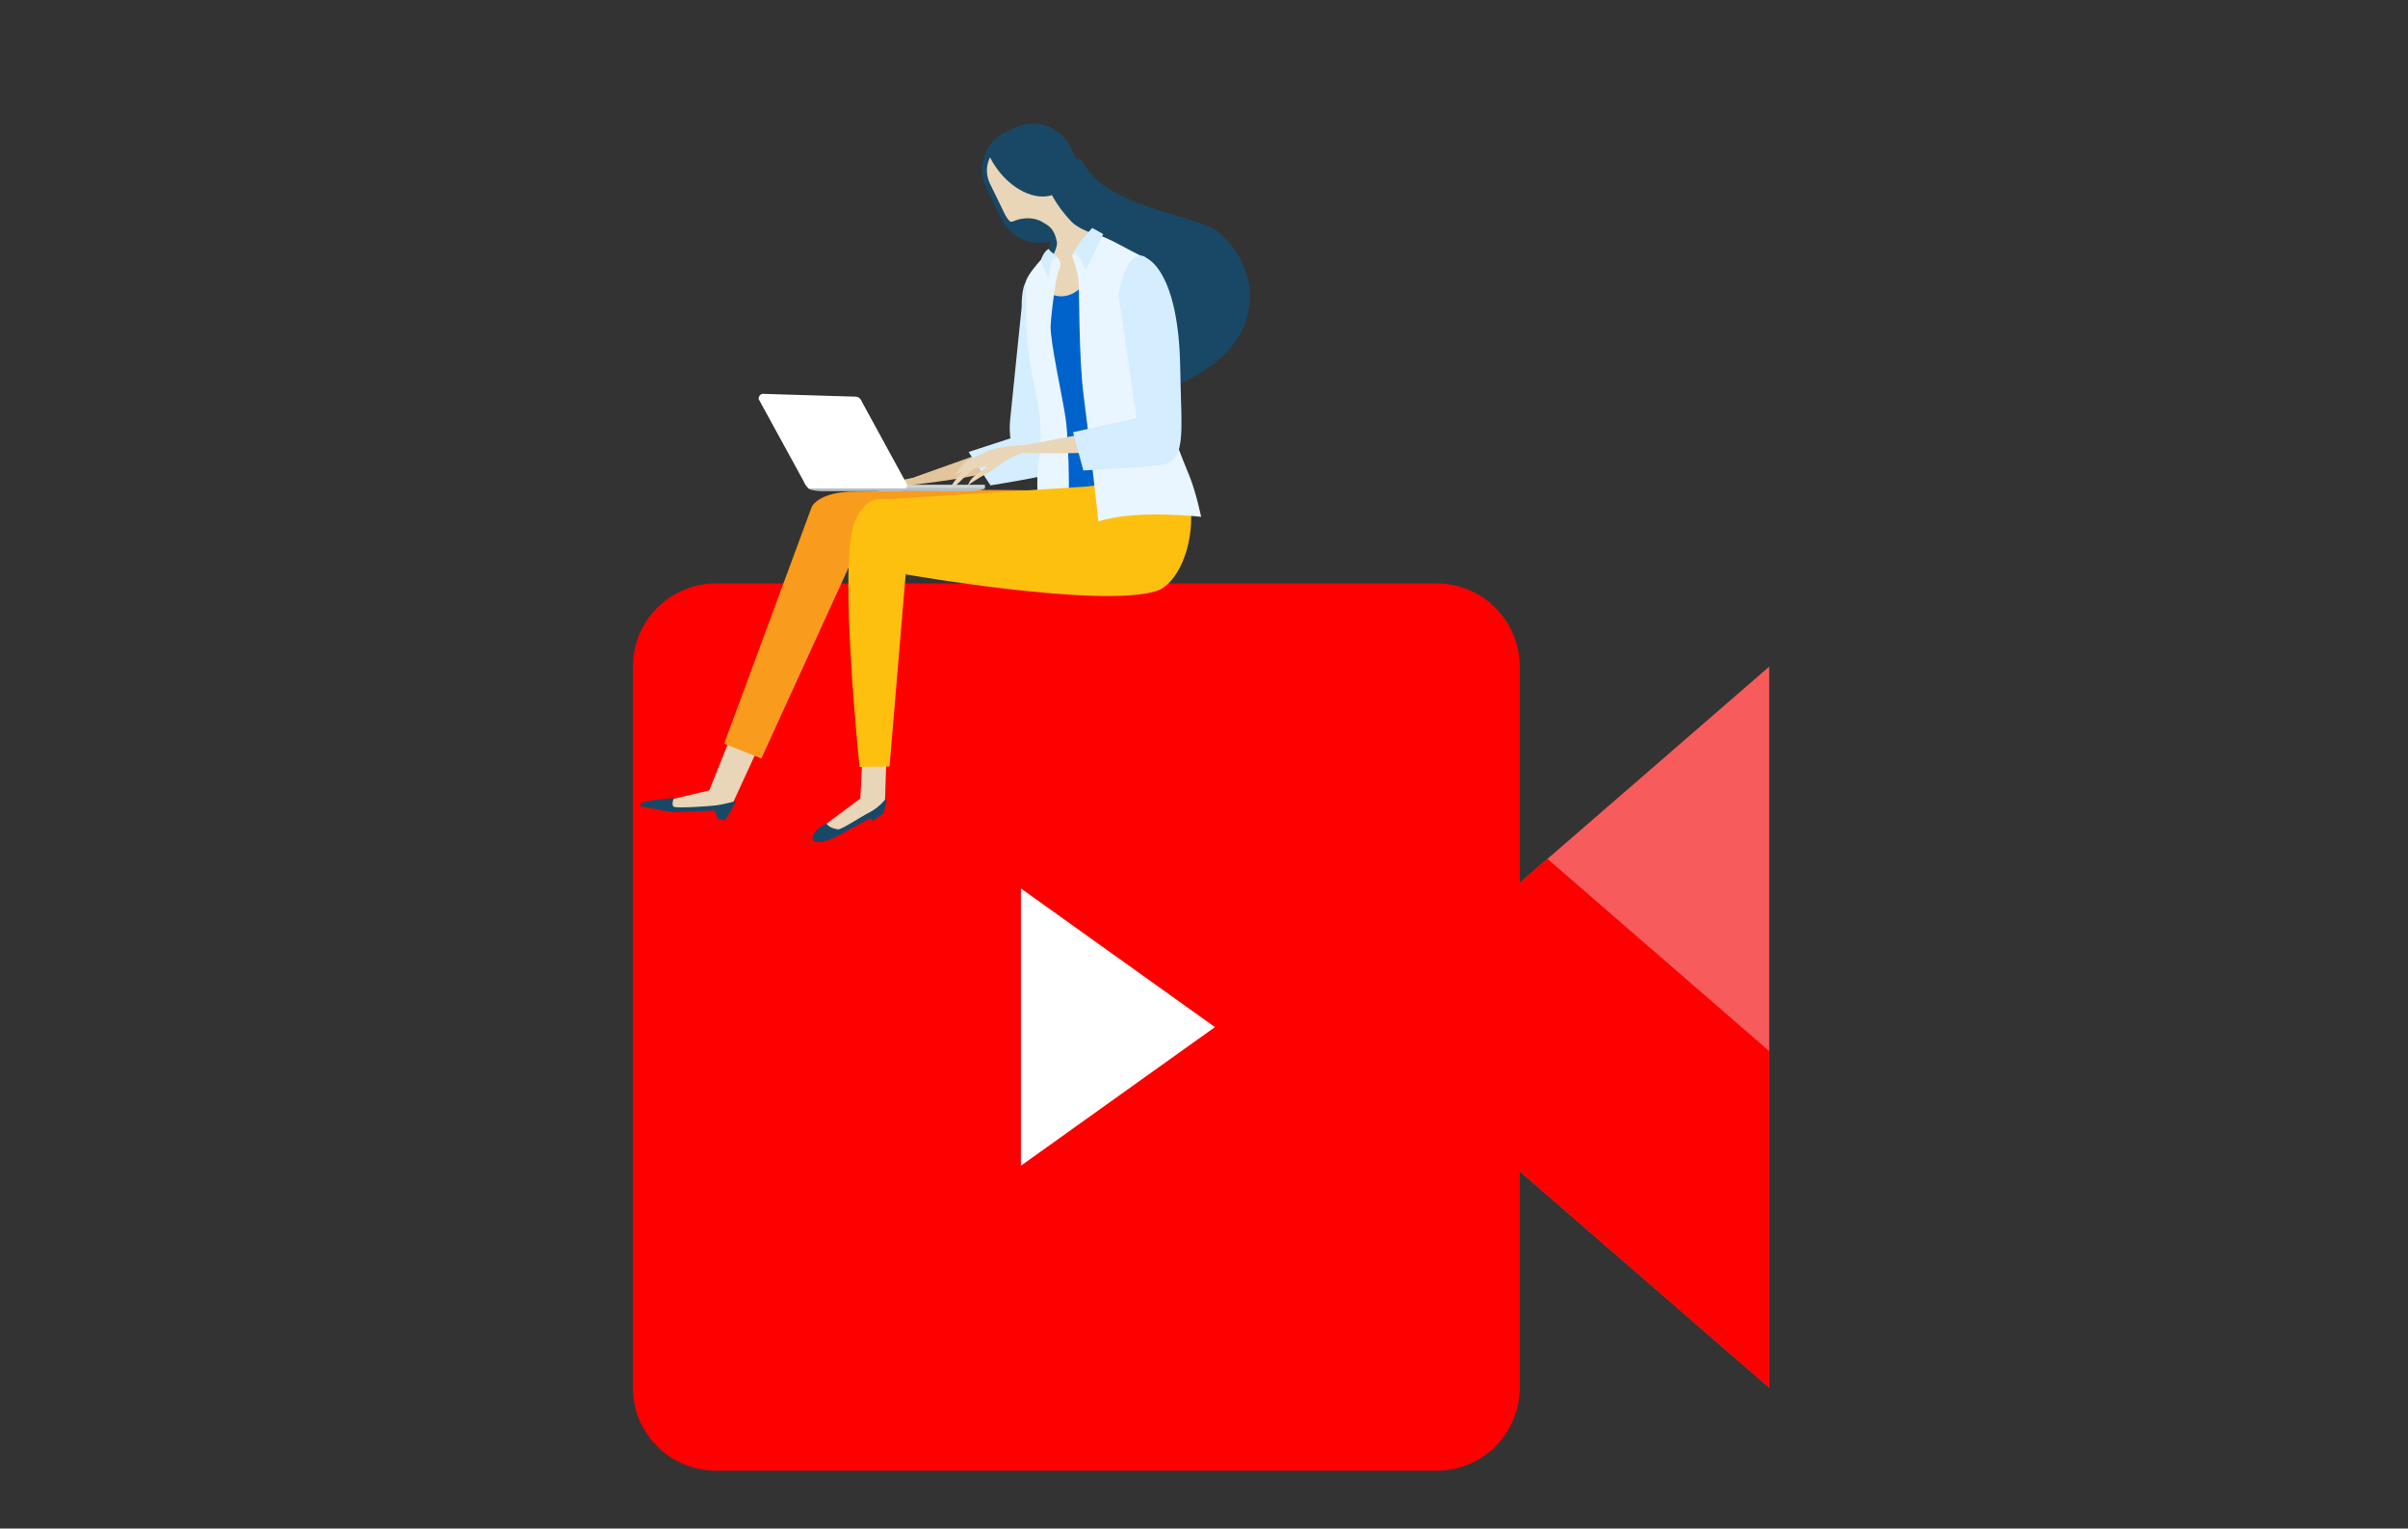
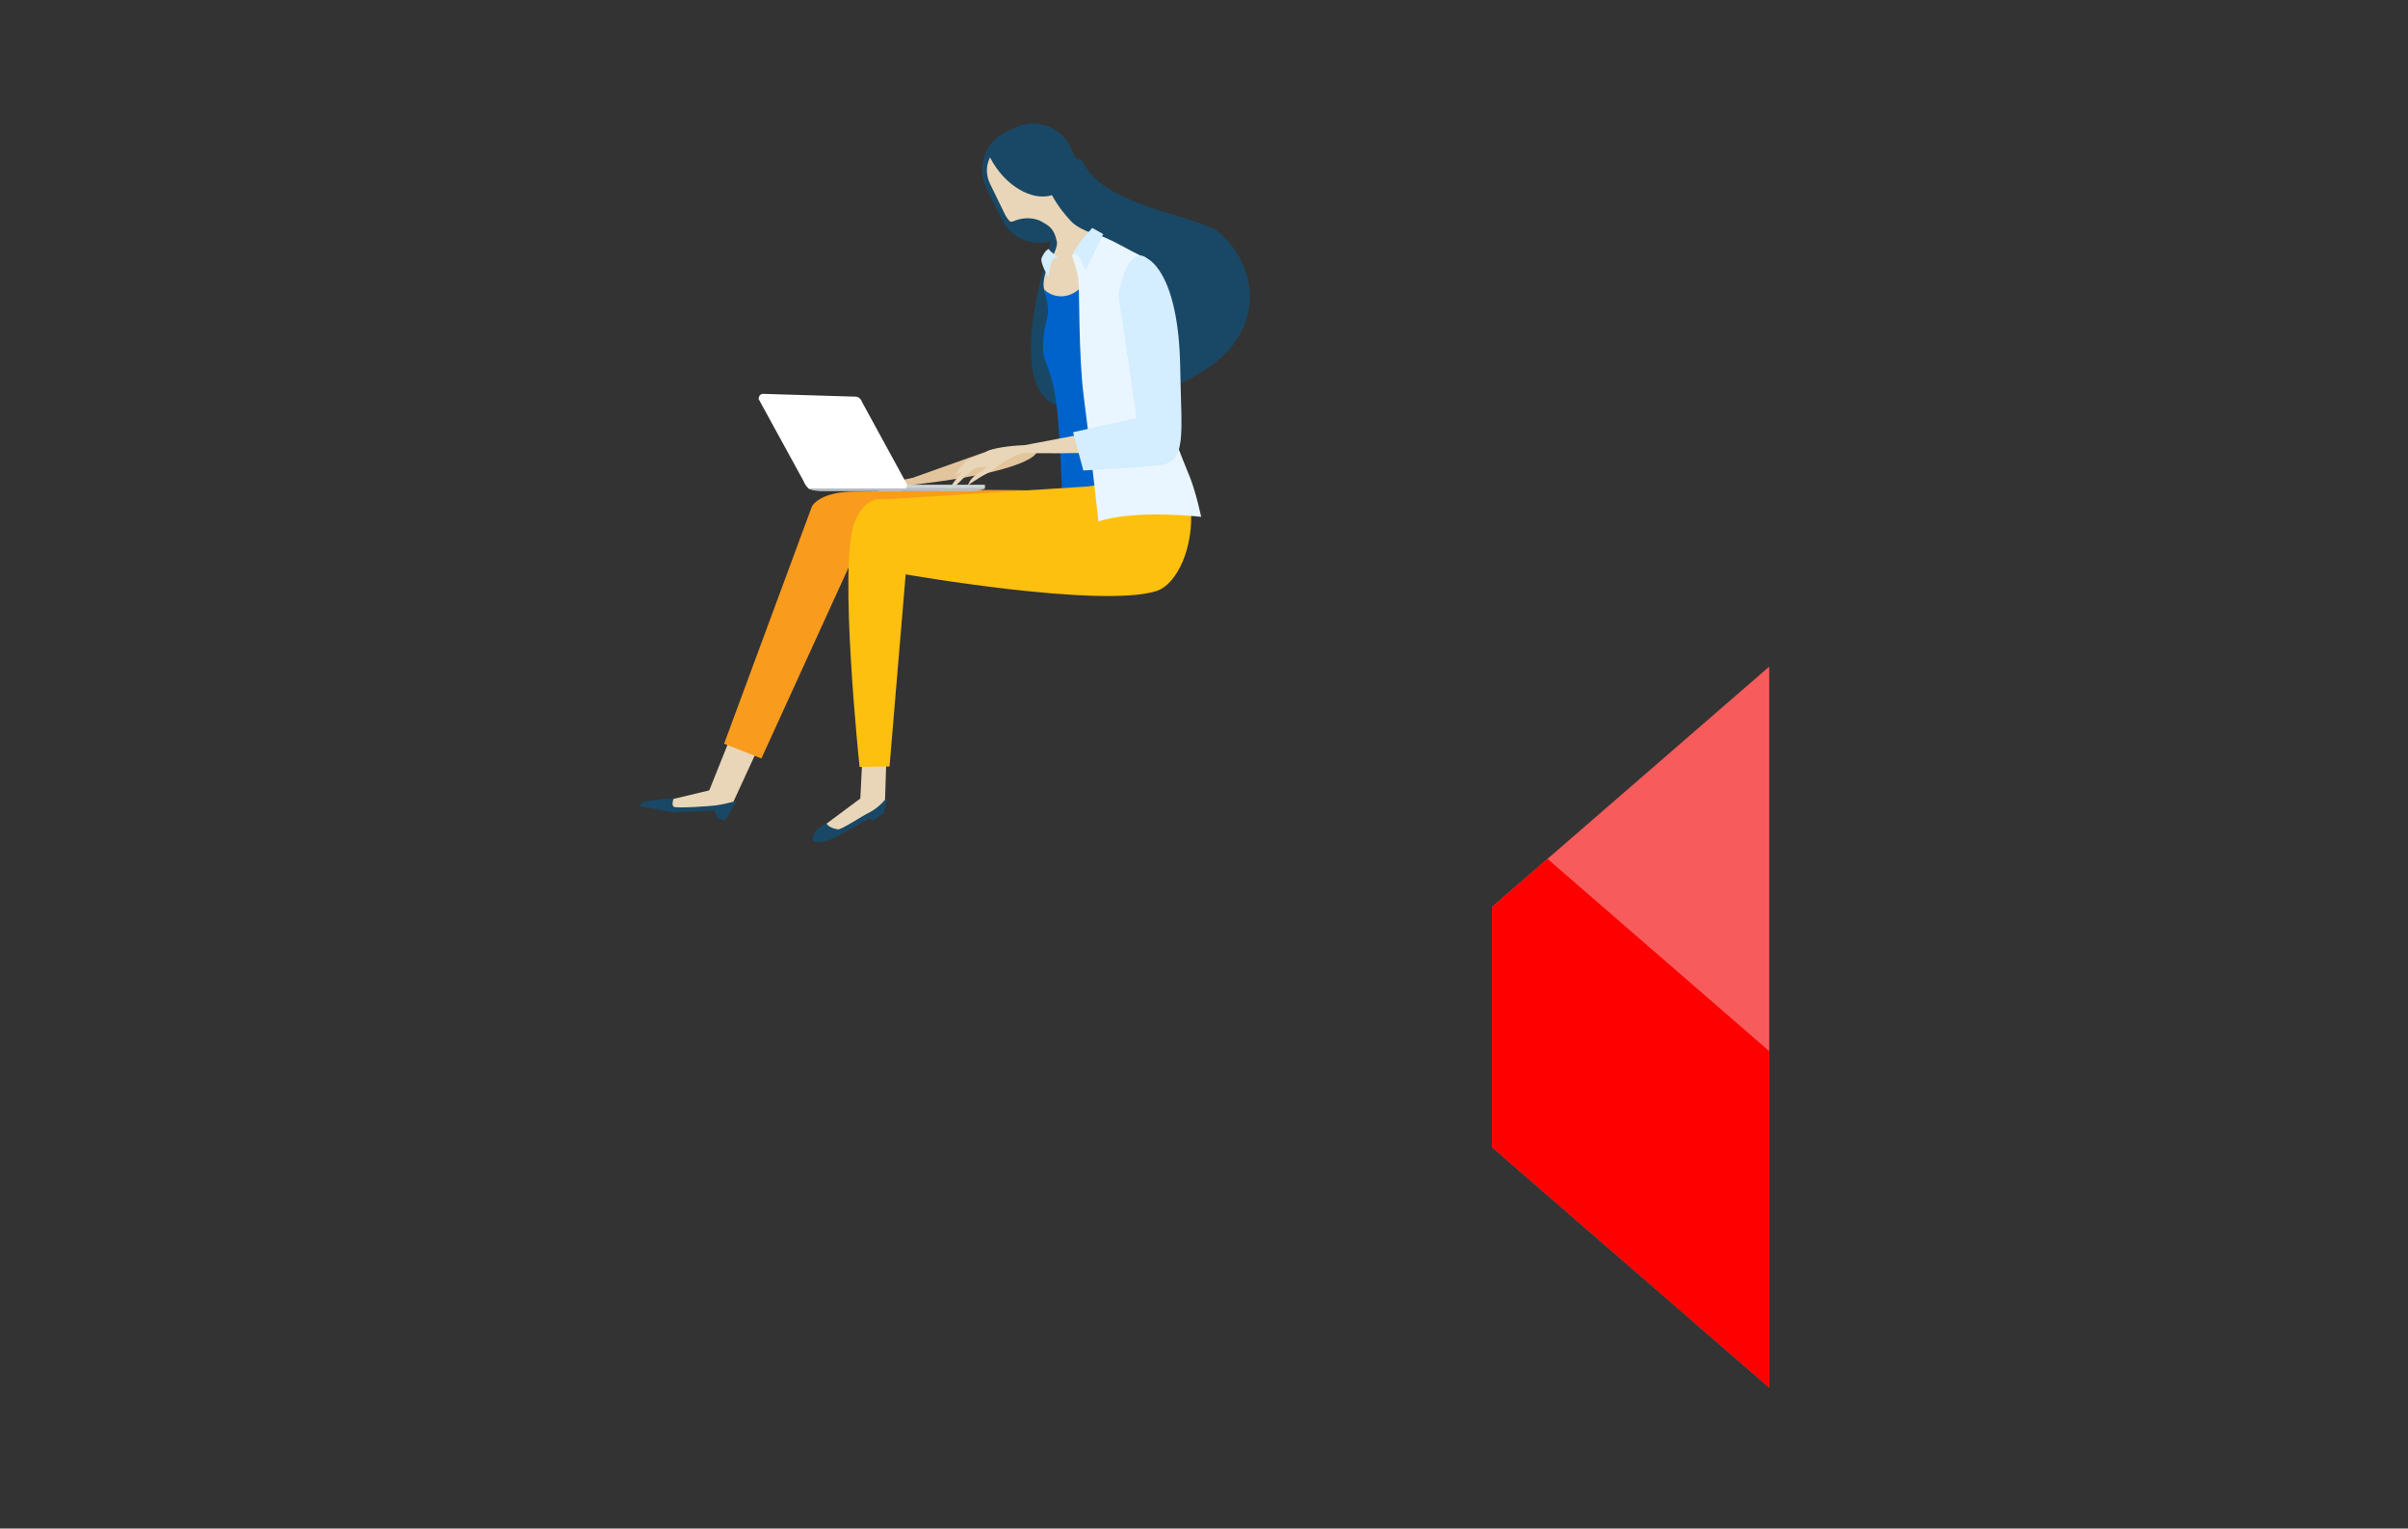
<svg xmlns="http://www.w3.org/2000/svg" width="156" height="99" viewBox="0 0 156 99" fill="none">
  <rect x="0" y="0" width="156" height="99" fill="#333333" stroke="none" />
  <path d="M96.663 58.737V74.303L114.616 89.867V43.176L96.663 58.737Z" fill="#F85B5B" />
  <path d="M96.663 58.737V74.304L114.616 89.868V68.08L100.252 55.626L96.663 58.737Z" fill="#FF0000" />
-   <path d="M98.457 89.867C98.457 92.842 96.047 95.253 93.072 95.253H46.388C43.413 95.253 41 92.842 41 89.867V43.176C41 40.2 43.413 37.787 46.388 37.787H93.072C96.047 37.787 98.457 40.2 98.457 43.176V89.867Z" fill="#FF0000" />
-   <path d="M66.138 57.541V75.5L78.708 66.522L66.138 57.541Z" fill="white" />
  <path d="M78.983 15.071C77.606 13.914 71.714 13.457 70.232 10.626C69.408 9.049 67.868 13.192 68.351 14.811C65.534 23.613 66.929 26.534 69.416 26.35C82.605 25.382 82.435 17.98 78.983 15.071Z" fill="#194866" />
  <path d="M67.182 29.204C67.182 29.204 67.313 29.789 64.491 30.508C61.671 31.224 57.351 31.579 57.351 31.579L63.706 29.317C63.704 29.317 66.175 28.567 67.182 29.204Z" fill="#E2C59C" />
  <path d="M59.622 31.222C58.292 31.603 57.911 32.437 57.442 32.794C56.972 33.154 56.534 33.621 56.537 33.613C56.668 32.959 57.096 32.82 57.258 32.574C57.421 32.327 57.392 32.437 56.907 32.537C56.631 32.595 56.296 33.206 56.028 33.566C55.797 33.878 55.616 33.951 55.616 33.951C55.616 33.951 55.823 33.371 56.151 32.857C56.55 32.238 57.093 31.661 57.229 31.553C57.481 31.361 58.363 31.076 59.021 30.976C59.763 30.868 60.579 30.947 59.622 31.222Z" fill="#E2C59C" />
  <path d="M57.307 31.558C57.307 31.558 56.363 32.108 56.221 32.295C56.124 32.423 55.76 33.121 55.76 33.121C55.76 33.121 56.124 32.951 56.284 32.681C56.447 32.413 57.307 31.558 57.307 31.558Z" fill="#E2C59C" />
-   <path d="M65.606 28.344C65.606 28.344 68.226 27.759 68.494 29.339C68.646 30.236 68.142 30.708 67.347 30.868C65.868 31.173 64.168 31.435 64.168 31.435L62.749 29.273L65.606 28.344Z" fill="#D4EDFF" />
-   <path d="M65.457 27.043L66.188 19.872C66.188 19.872 66.136 17.996 66.813 18.035C67.786 18.091 67.972 19.709 68.059 20.292C68.229 21.475 68.481 21.942 68.46 24.925C68.45 26.765 68.581 28.843 68.463 30.081C68.384 30.936 67.55 29.986 66.682 29.905C65.066 29.753 65.457 27.043 65.457 27.043Z" fill="#D4EDFF" />
  <path d="M49.728 47.122L47.333 52.317L44.015 52.39L42.336 52.052L45.948 51.191L47.881 46.372L49.728 47.122Z" fill="#E9D6B8" />
  <path d="M46.968 53.136L46.527 53.033L46.281 52.498L43.602 52.616L41.446 52.215C41.446 52.215 41.488 52.052 41.591 51.997C41.971 51.792 43.647 51.693 43.647 51.693C43.647 51.693 43.471 52.157 43.66 52.257C43.849 52.354 45.916 52.228 46.414 52.157C47.267 52.036 47.708 51.821 47.671 51.934C47.616 52.099 46.968 53.136 46.968 53.136Z" fill="#194866" />
  <path d="M62.985 36.567L55.157 36.357L49.326 49.124L46.91 48.169L52.597 32.807C52.597 32.807 53.048 31.836 55.412 31.836C57.712 31.836 66.998 31.582 68.053 31.876C70.558 32.574 62.557 34.447 62.985 36.567Z" fill="#F99B1C" />
  <path d="M64.902 14.216C65.552 15.551 67.163 16.105 68.496 15.457L68.54 14.014C69.875 13.363 70.429 11.752 69.778 10.419L69.338 9.511C68.687 8.179 67.079 7.622 65.744 8.27L65.141 8.564C63.805 9.215 63.252 10.823 63.903 12.161L64.902 14.216Z" fill="#194866" />
  <path d="M64.137 10.191C64.247 10.412 64.378 10.632 64.528 10.844C65.527 12.277 67.046 12.996 68.148 12.639C68.523 13.326 68.971 13.89 69.401 14.344C69.892 14.861 70.923 15.163 70.923 15.163C71.626 16.16 71.227 19.035 68.714 19.332C67.203 19.51 67.513 17.918 68.04 16.926C68.287 16.459 68.523 15.924 68.47 15.661C68.279 14.746 67.943 14.62 67.405 14.308C66.498 13.909 65.669 14.326 65.669 14.326C65.587 14.365 65.498 14.365 65.419 14.336C65.291 14.2 65.183 14.045 65.097 13.87L64.126 11.876C63.859 11.319 63.882 10.703 64.137 10.191Z" fill="#E9D6B8" />
  <path d="M72.022 34.038C72.022 34.038 70.873 34.274 70.556 34.395C70.131 34.555 68.885 34.353 68.885 34.353C68.885 34.353 68.725 28.201 68.426 26.057C68.127 23.911 67.568 23.328 67.573 22.657C67.579 21.584 67.668 21.334 67.857 20.5C68.048 19.668 67.492 18.561 67.681 18.771C67.983 19.112 69.121 19.645 70.183 18.467C70.362 18.265 72.022 34.038 72.022 34.038Z" fill="#0063CB" />
-   <path d="M67.948 16.275C67.948 16.275 66.387 17.846 66.45 18.366C66.513 18.883 66.356 21.055 66.712 23.364C67.072 25.675 67.36 26.25 67.418 27.937C67.476 29.624 67.088 30.002 67.229 32.072C67.339 33.693 67.596 35.129 67.596 35.129C67.596 35.129 68.334 35.336 68.887 34.73C69.443 34.129 69.241 28.485 69.037 27.095C68.832 25.707 68.016 22.062 68.063 21.094C68.113 20.126 68.425 17.815 68.596 17.51C69.026 16.752 68.071 16.353 67.948 16.275Z" fill="#E9F6FF" />
  <path d="M67.943 16.128C67.943 16.128 68.027 16.265 68.134 16.338C68.336 16.48 68.593 16.755 68.593 16.755C68.593 16.755 68.281 16.603 68.16 16.876C68.014 17.207 67.924 17.954 67.924 17.954C67.924 17.954 67.347 16.999 67.484 16.698C67.736 16.152 67.943 16.128 67.943 16.128Z" fill="#D4EDFF" />
  <path d="M57.451 48.255L57.333 51.892L56.593 52.766L54.618 53.902L53.154 53.639L55.736 51.716L55.924 47.899L57.451 48.255Z" fill="#E9D6B8" />
  <path d="M57.22 52.692L56.556 53.167L56.352 53.004L54.154 54.211C54.154 54.211 52.994 54.796 52.672 54.418C52.567 54.298 52.698 53.899 53.07 53.623C53.361 53.406 53.545 53.322 53.545 53.322C53.545 53.322 53.621 53.605 54.28 53.715C54.489 53.752 55.796 52.886 56.244 52.663C57.05 52.262 57.37 51.698 57.409 51.747C57.514 51.881 57.22 52.692 57.22 52.692Z" fill="#194866" />
  <path d="M72.943 29.082L71.999 31.314L70.378 31.514L57.278 32.348C57.278 32.348 56.105 31.986 55.36 33.838C54.298 36.475 55.686 49.672 55.686 49.672L57.627 49.643L58.673 37.199C58.673 37.199 71.262 39.403 74.89 38.288C76.283 37.86 77.345 35.405 77.146 32.923C76.991 30.976 75.692 29.187 75.692 29.187L72.943 29.082Z" fill="#FEC00F" />
  <path d="M71.161 33.768C71.161 33.768 70.555 28.276 70.209 25.676C69.865 23.076 69.941 18.716 69.86 18.091C69.781 17.467 69.453 16.564 69.453 16.564C69.453 16.564 70.085 15.145 70.912 15.192C71.638 15.232 73.204 16.294 74.314 16.745C75.082 17.058 75.408 25.522 75.476 25.983C75.725 27.644 76.541 29.552 77.071 30.866C77.49 31.91 77.816 33.474 77.816 33.474C77.816 33.474 73.624 32.981 71.161 33.768Z" fill="#E9F6FF" />
  <path d="M70.758 14.762L70.142 15.457C70.142 15.457 69.281 16.648 69.562 16.481C69.916 16.268 70.325 17.512 70.325 17.512L71.472 15.161L70.758 14.762Z" fill="#D4EDFF" />
  <path d="M75.778 28.108C75.778 28.108 76.736 28.788 73.116 29.16C69.493 29.533 64.095 29.265 64.095 29.265L72.374 27.696C72.374 27.696 74.658 27.232 75.778 28.108Z" fill="#E9D6B8" />
  <path d="M66.967 29.212C65.252 29.438 64.622 30.317 63.974 30.648C63.329 30.978 62.697 31.437 62.699 31.432C62.988 30.716 63.541 30.621 63.788 30.369C64.035 30.118 63.98 30.236 63.361 30.272C63.009 30.293 62.477 30.931 62.078 31.298C61.734 31.616 61.498 31.668 61.498 31.668C61.498 31.668 61.865 31.049 62.371 30.522C62.98 29.887 63.762 29.315 63.951 29.218C64.3 29.042 65.443 28.853 66.275 28.845C67.214 28.837 68.205 29.052 66.967 29.212Z" fill="#E9D6B8" />
  <path d="M64.048 29.239C64.048 29.239 62.776 29.714 62.568 29.903C62.424 30.032 61.842 30.761 61.842 30.761C61.842 30.761 62.322 30.625 62.574 30.344C62.823 30.066 64.048 29.239 64.048 29.239Z" fill="#E9D6B8" />
  <path d="M73.635 27.079L72.457 19.103C72.457 19.103 72.748 17.461 73.26 16.899C73.863 16.233 74.314 16.744 74.314 16.744C74.314 16.744 76.366 17.534 76.46 23.849C76.528 28.171 76.924 29.949 75.059 30.138C73.323 30.314 70.183 30.471 70.183 30.471L69.517 27.992L73.635 27.079Z" fill="#D4EDFF" />
  <path d="M63.809 31.395H52.38V31.631H63.809V31.395Z" fill="#CDD5D7" />
  <path d="M58.765 31.382C58.762 31.564 58.633 31.71 58.476 31.71H52.616C52.456 31.71 52.238 31.595 52.044 31.133L49.145 25.841C49.145 25.613 49.327 25.474 49.484 25.511L55.496 25.692C55.656 25.728 55.787 25.852 55.877 26.093L58.765 31.382Z" fill="white" />
  <path d="M58.053 31.631H58.111H63.834C63.63 31.739 63.286 31.813 62.898 31.813H58.111H58.053H53.269C52.88 31.813 52.537 31.739 52.332 31.631H58.053Z" fill="#B7BEC0" />
</svg>